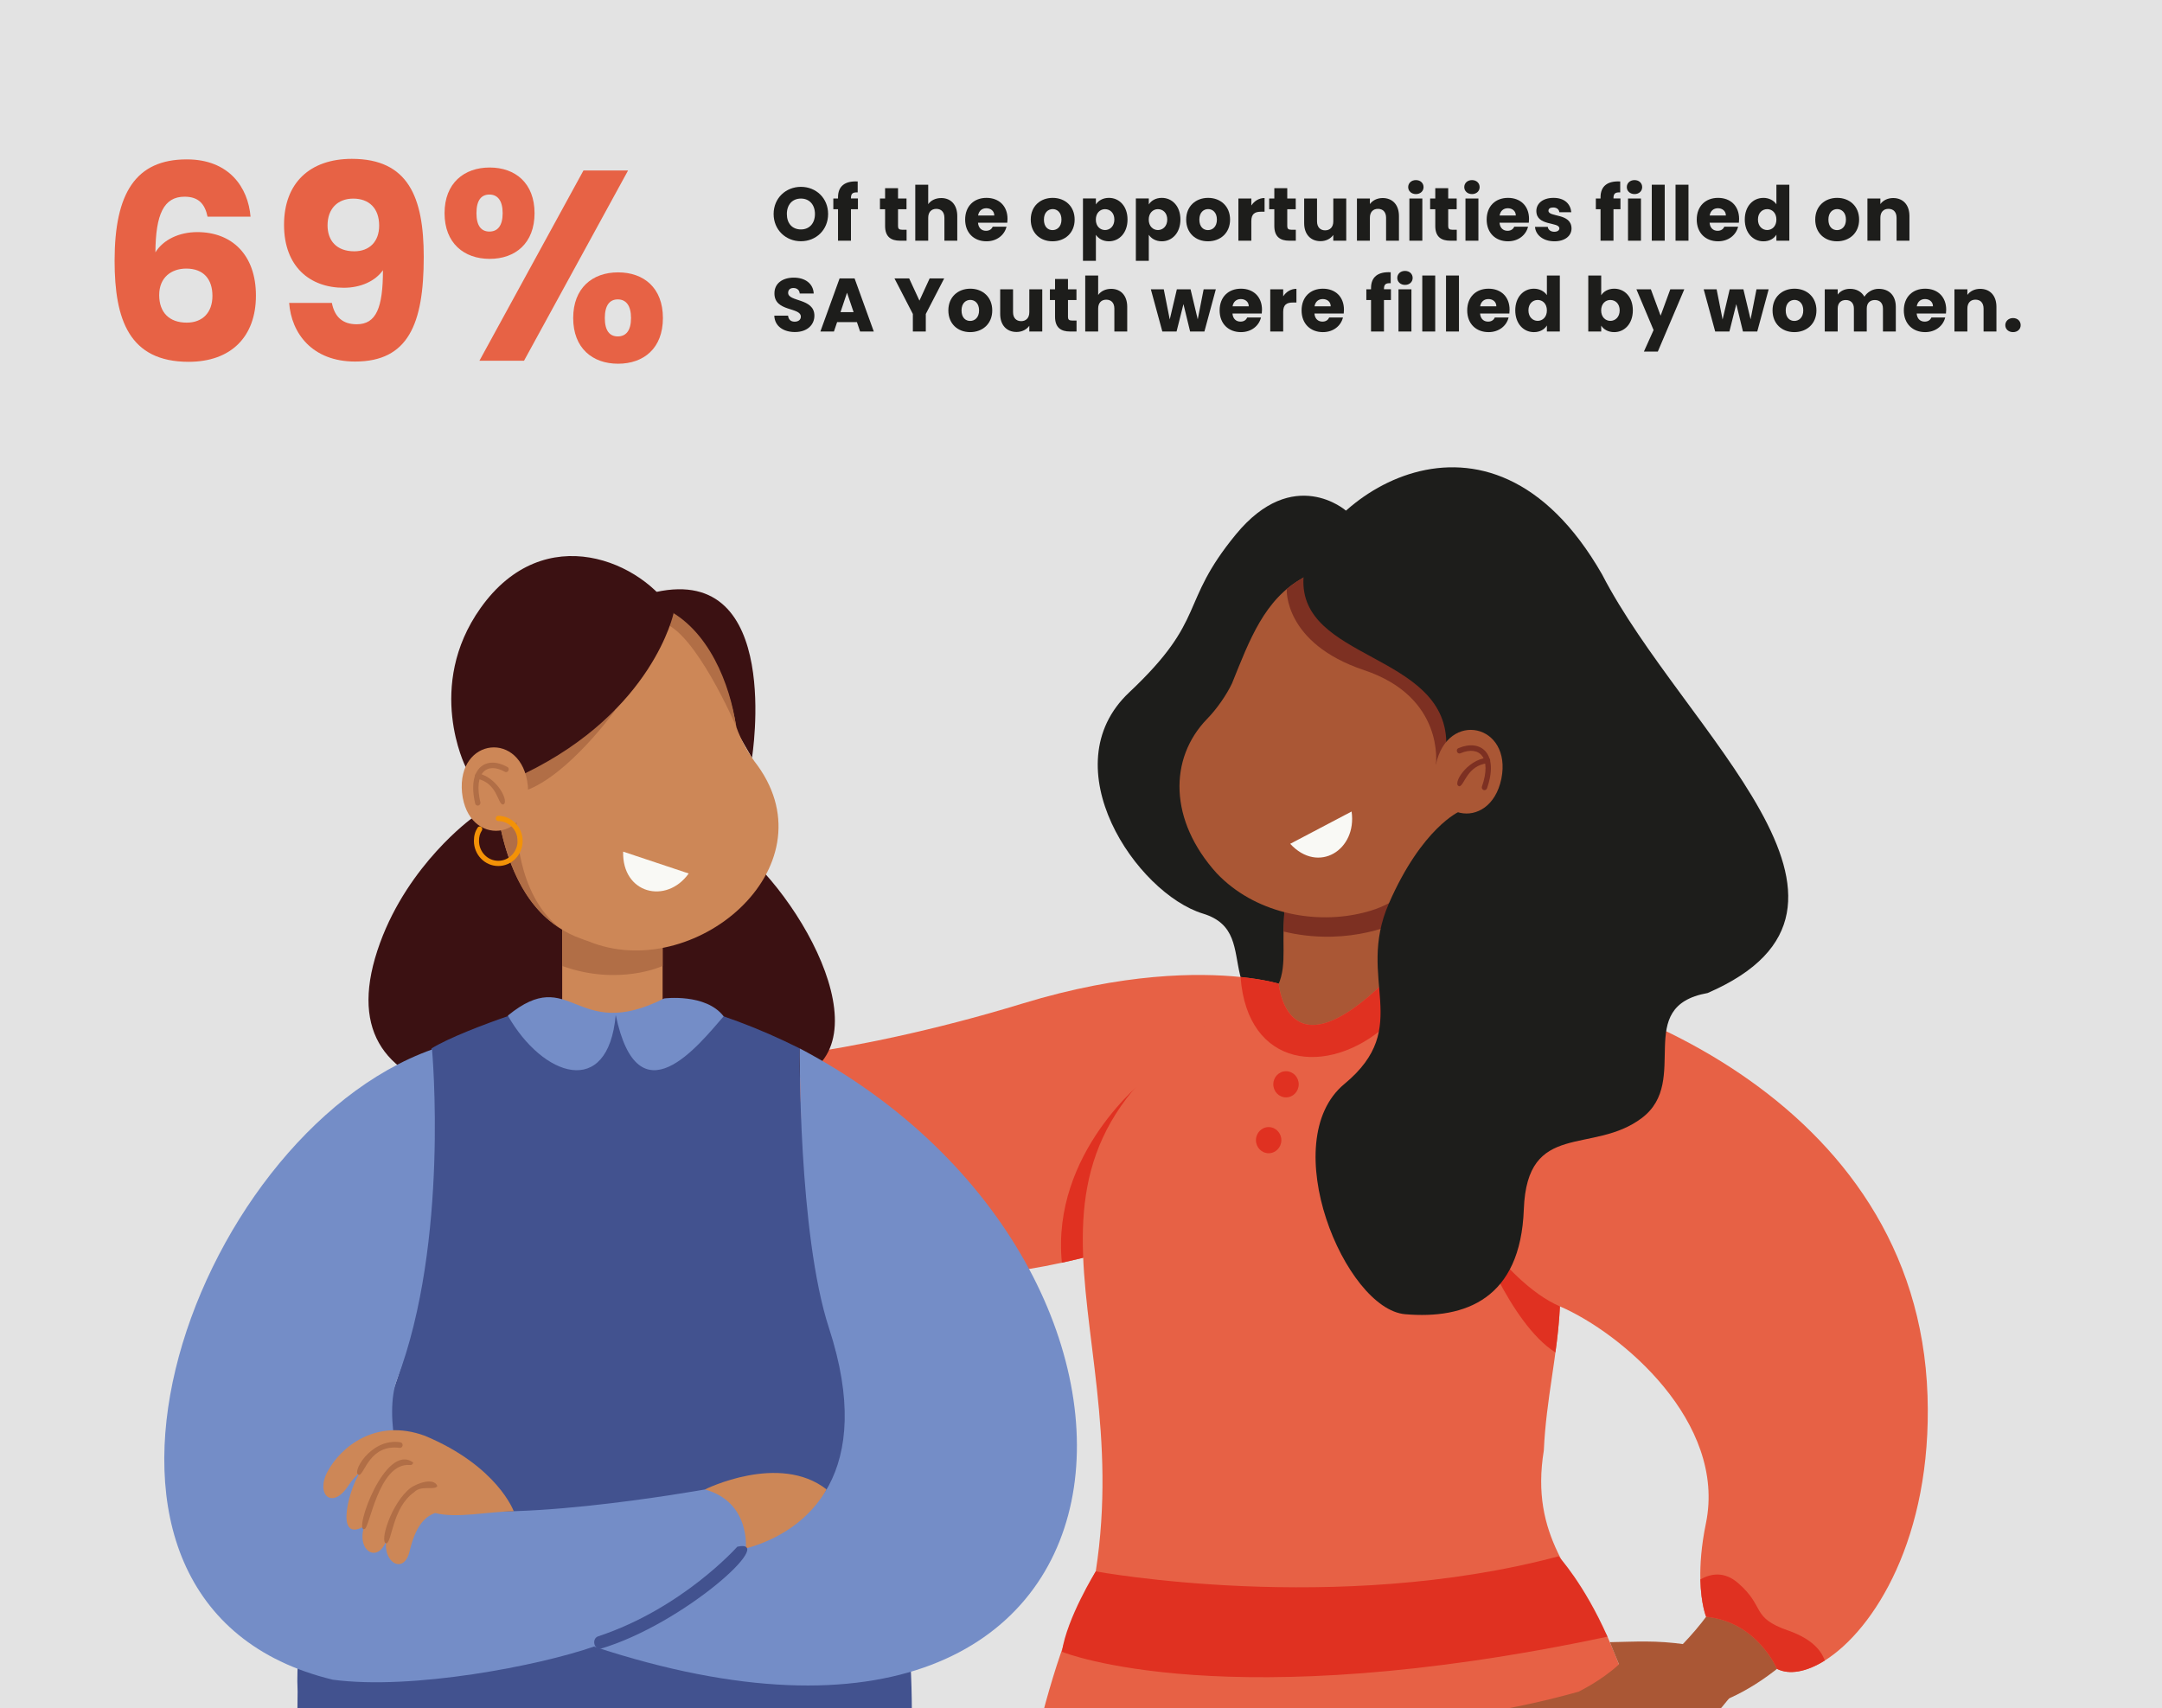
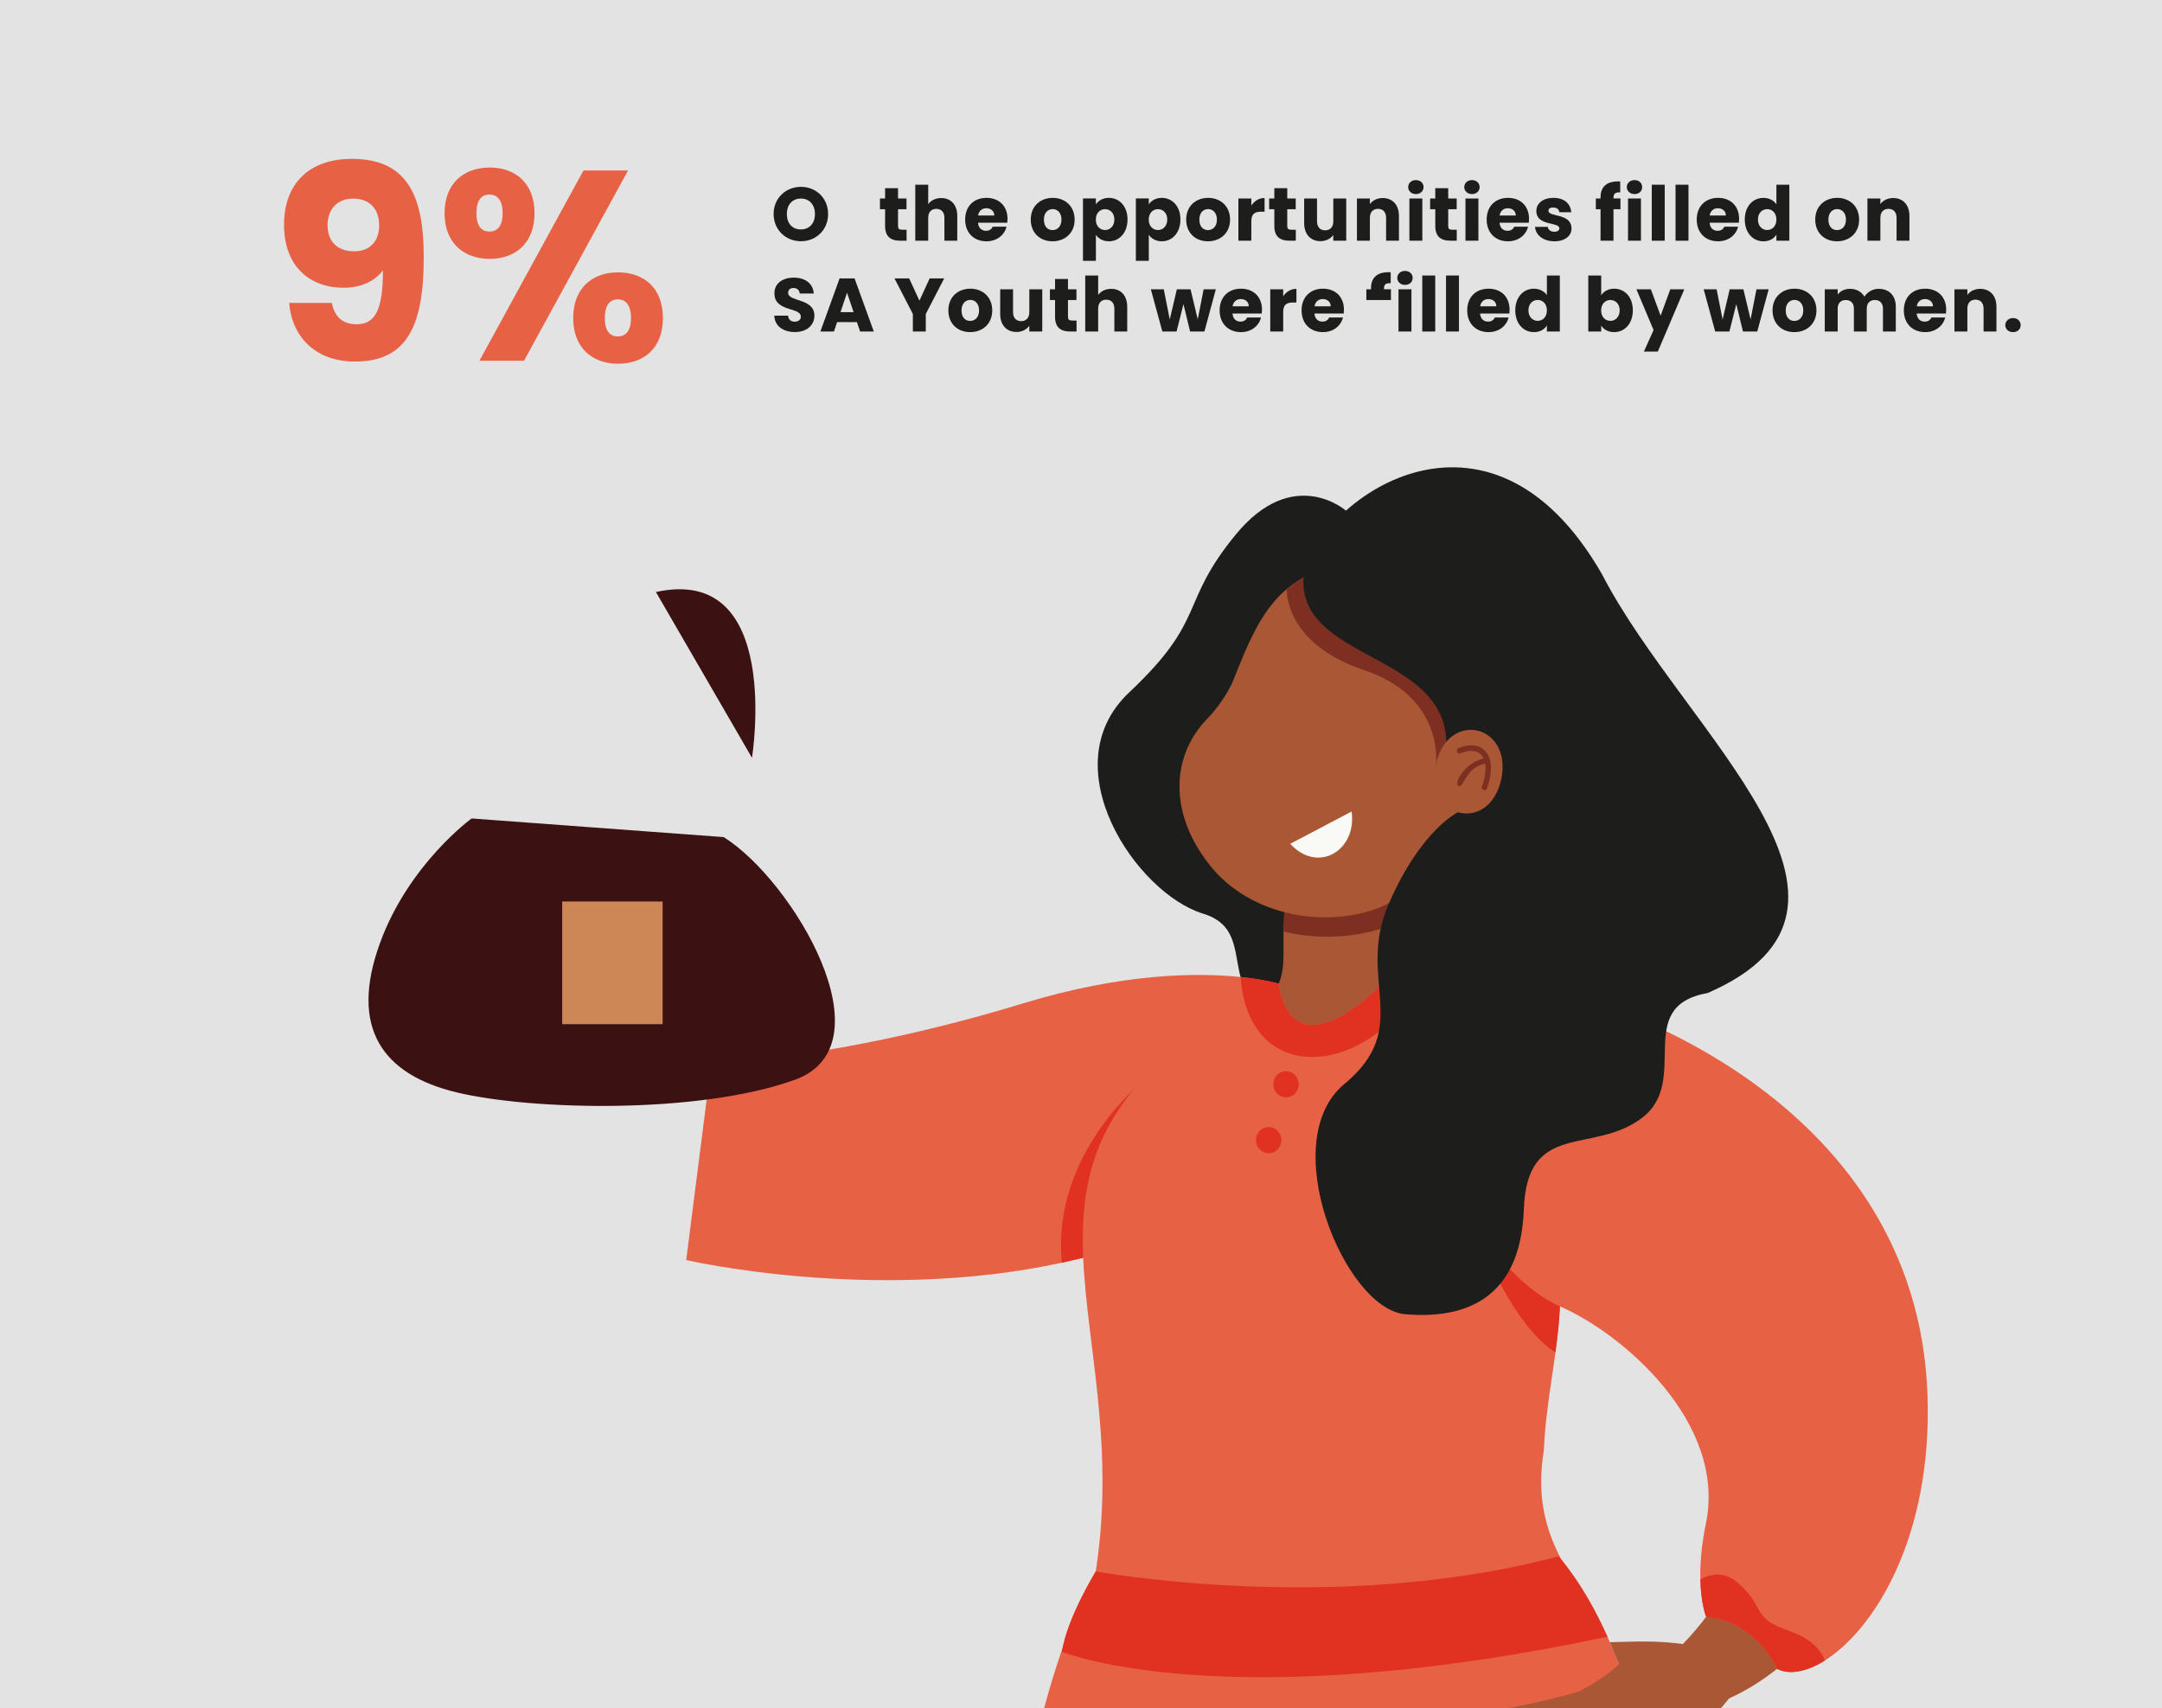
<svg xmlns="http://www.w3.org/2000/svg" id="Layer_2" viewBox="0 0 1380.24 1090.39">
  <defs>
    <style>.cls-1{fill:none;}.cls-2{clip-path:url(#clippath);}.cls-3{fill:#f9f9f5;}.cls-4{fill:#e3e3e3;}.cls-5{fill:#f39207;}.cls-6{fill:#e76145;}.cls-7{fill:#e76245;}.cls-8{fill:#b16e46;}.cls-9{fill:#aa5735;}.cls-10{fill:#cd8757;}.cls-11{fill:#e03121;}.cls-12{fill:#42528f;}.cls-13{fill:#1d1d1b;}.cls-14{fill:#3b1112;}.cls-15{fill:#748dc7;}.cls-16{fill:#7d3022;}.cls-17{clip-path:url(#clippath-1);}</style>
    <clipPath id="clippath">
      <rect class="cls-1" width="1380.24" height="1090.39" />
    </clipPath>
    <clipPath id="clippath-1">
-       <rect class="cls-1" width="1380.24" height="1090.39" />
-     </clipPath>
+       </clipPath>
  </defs>
  <g id="Layer_1-2">
    <g>
      <rect class="cls-4" width="1380.24" height="1090.39" />
      <g class="cls-2">
        <path class="cls-13" d="M859.3,326.01s-33.57-29.5-70.29,15.14c-36.71,44.64-17.85,53.57-68.14,100.9-50.28,47.33,4.71,128.27,47.14,141.21,42.43,12.93-5.81,64.86,78.81,77.74,84.61,12.88,293.9-215.13,12.48-334.98" />
        <path class="cls-6" d="M816.35,627.98l-14.41,25.3-65.72,115.35-14.51,25.47c-10.61,3.59-21.33,6.68-32.07,9.32-3.91,.96-7.82,1.86-11.73,2.71-120.47,26.03-239.83-1.71-239.83-1.71l15.98-125.41s81.75-2.61,198.81-38.38c64.51-19.7,112.38-19.67,139.13-16.91,15.92,1.65,24.35,4.27,24.35,4.27" />
        <path class="cls-9" d="M891.48,619.29c99.25,6.47,225.04,71.08,285.82,152.05,94.02,125.25,5.76,284.48-80.78,315.89-42.03,15.26-53.62-5.03-22.7-37.09,97.18-100.78,7.1-200.76-78.25-230.57-29.75-10.39-94.76-199.62-104.09-200.28" />
        <path class="cls-11" d="M736.22,768.63l-14.51,25.46c-14.48,4.9-29.14,8.86-43.8,12.03-6.92-70.29,53.06-116.98,53.06-116.98l5.25,79.48Z" />
        <path class="cls-9" d="M705.97,1118.49c374.18-20.14,259.39,86.19,254.99-215.09-7.9-96.67,53.84-244.75-69.48-284.1-3.79-28.31-.9-79.48,4.53-104.69,11.73-45.05-58.84-62.86-68.44-16.99-2.36,8.58-6.81,55.96-8.15,97.09-.39,16.06,2.47,32.34-10.56,43.3-120.66,130.19-99.19,311.78-102.9,480.49" />
        <path class="cls-6" d="M1054.71,1130.97c-8.33-32.69-16.34-58.62-28.48-86.11-21.26-39.04-49.57-64.19-40.64-118.9,1.49-33.04,8.77-60.52,10.28-91.95,.32-7.26,.29-14.59-.29-22.09l-3.07-5.68c-6.19-11.36-97.35-180.2-101.02-186.94-70.03,73.4-75.13,8.69-75.13,8.69-204.46,103.6-90.18,203.58-116.82,375.19h0c-32.64,59.12-55.29,168.7-57.21,248.8h435.62c-6.48-43.86-14.16-84.77-23.23-121.01" />
        <path class="cls-16" d="M819.43,594.68c7.99,1.93,18.59,3.62,31.05,3.29,16.72-.44,30.27-4.35,39.36-7.82,0-2.18,.04-4.42,.1-6.68-.47-21.73,1.82-40.65,3.39-52.8,3.61-22.78,7.67-31.31-4.58-47.94-8.13-11.06-26.88-15.91-39.31-10.5-24.23,10.56-27.01,62.76-29.54,110.08-.27,5.06-.41,9.31-.48,12.37" />
        <path class="cls-11" d="M995.86,834.01c-.43,9.85-1.54,19.56-2.87,29.37-29.46-18.56-51.63-79.97-51.63-79.97l51.14,22.83,3.07,5.68c.57,7.5,.61,14.83,.29,22.09" />
        <path class="cls-9" d="M776.8,557.53c23.99,25.23,61.04,32.33,90.7,25.8,1.68-.37,3.39-.74,5-1.2,64.04-17.1,82.56-119.71,56.21-173.11-15.91-36.4-60.67-58.54-96.55-40.29-24.98,13.66-34.44,39.88-45.6,67.46-3.35,7.18-9.79,16.55-16.1,22.93-24.23,25.14-24.27,64.59,6.34,98.42" />
        <path class="cls-16" d="M870.94,427.86c51.6,17.26,45.75,60.24,45.75,60.24l20.48-22.42-43.43-80.97-43.21-21.85c-10.82,1.39-20.68,6-29.07,13.23,0,0-2.12,34.5,49.48,51.77" />
        <path class="cls-6" d="M1164.95,1060.1c-11.78,7.38-22.74,9.27-30.51,5.3,0,0-12.57-30.13-45.23-33.25,0,0-3.33-7.97-3.69-23.87-.22-9.27,.55-21.17,3.55-35.75,13.34-64.58-53.79-121.56-93.19-138.52,0,0-.01,0-.02,0-37.02-15.97-71.79-76.73-71.79-76.73-20.27-37.75-27.93-81.92-30.83-109.93-1.76-17.02-1.76-28.06-1.76-28.06,8.14-.91,17.74-1.09,28.45-.48,101.83,5.67,304.3,81.67,310.62,272.21,3.01,90.73-34.25,149.42-65.61,169.08" />
        <path class="cls-11" d="M919.93,618.81c-8.23,10.78-25.3,27.79-35.27,36.17-36.77,32.45-88.35,27.11-92.67-31.26h0c15.92,1.65,24.35,4.26,24.35,4.26,0,0,5.09,64.72,75.13-8.69,8.14-.91,17.74-1.09,28.45-.48" />
        <path class="cls-3" d="M823.68,538.69l39.19-20.62c3.57,24.5-21.22,40.15-39.19,20.62" />
        <path class="cls-11" d="M677.92,1054.49c1.93,.78,105.55,41.85,348.31-9.64-14.99-33.84-31.25-51.3-31.25-51.3-142.14,37.98-295.45,9.62-295.45,9.62,0,0-18.46,29.8-21.61,51.32" />
        <path class="cls-9" d="M1033.57,1062.55c-11.78,10.8-25.73,17.31-25.76,17.42-18.86,5.3-37.97,9.53-57.27,12.88-6.21,.92-5.26,10.99,1.09,10.57,19.07-.85,38.17-2.56,57.1-5.26,.03,.1,.07,.19,.1,.28-18.2,9.66-36.95,18.32-56.27,25.29-20.81,25.45,58.65-8.49,64.97-10.8,.03,.03,.07,.07,.1,.11-15.62,12.07-32.69,22.17-50.57,30.29-17.84,27.5,58.8-13.32,64.59-17.99,.07,.04,.13,.09,.19,.13-10.93,11.31-23.26,21.19-35.97,30.34-13.17,28.03,48.52-16.95,53.32-21.81,5.37-1.58,32.58-21.87,54.64-49.72,7.23-9.13-16.3-32.44-27.38-34.42-19.37-2.84-32.56-1.76-48.68-1.49l5.8,14.19Z" />
        <path class="cls-13" d="M832.18,368.73c7.88-48.4,117.46-129.65,190.58-2.08,51.87,100.66,194.84,212.04,67.39,267.3-48.19,8.63-10.48,55.88-41.91,79.73-31.43,23.84-73.33,1.19-75.42,58.37-2.1,57.18-37.29,70.24-75.74,66.95-38.45-3.29-83.09-110.33-38.78-147.02,44.31-36.68,7.08-66.41,28.32-115.09,21.25-48.68,45.2-58.89,45.2-58.89l-8.49-44.09c-.97-57.23-94.4-52.34-91.16-105.18" />
        <path class="cls-9" d="M958.48,497.2c-7.35,34.98-48.82,25.95-41.79-9.1,7.35-34.98,48.82-25.95,41.79,9.1" />
        <path class="cls-16" d="M947.71,504.43c.73,0,1.41-.49,1.64-1.25,7.74-22.28-4.01-31.58-18.24-25.57-2.07,.81-.81,4.14,1.25,3.28,12.2-5.17,20.18,2.66,13.72,21.26-.35,1.11,.51,2.29,1.64,2.28" />
        <path class="cls-16" d="M931.73,501.97c3.11-.42,4.82-13.33,18.03-14.72,.95-.06,1.66-.9,1.6-1.87-.07-.97-.87-1.73-1.82-1.64-13.15,1.11-22.98,17.46-17.8,18.23" />
        <path class="cls-11" d="M1164.95,1060.1c-11.78,7.38-22.74,9.26-30.51,5.31,0,0-12.57-30.13-45.23-33.25,0,0-3.33-7.97-3.68-23.87,6.54-3.65,15.13-5.42,24.1,2.36,17.64,15.3,7.82,21.87,31.98,30.3,13.14,4.58,20.67,11.31,23.34,19.15" />
        <path class="cls-11" d="M829.11,692.22c0,4.61-3.63,8.35-8.11,8.35s-8.11-3.74-8.11-8.35,3.63-8.35,8.11-8.35,8.11,3.74,8.11,8.35" />
        <path class="cls-11" d="M818.03,727.88c0,4.61-3.63,8.35-8.11,8.35s-8.11-3.74-8.11-8.35,3.63-8.35,8.11-8.35,8.11,3.74,8.11,8.35" />
        <path class="cls-14" d="M480.07,483.79s20.04-123.75-61.33-105.84l61.33,105.84Z" />
        <path class="cls-14" d="M301.07,522.51s-40.09,29.06-58.46,79.47c-19.8,54.29,1.59,84.1,49.11,95.45,47.52,11.36,153.91,14.03,215.53-8.02,61.63-22.05-1.08-127.39-45.25-155l-160.93-11.9Z" />
      </g>
      <rect class="cls-10" x="358.91" y="575.51" width="64.11" height="78.33" />
      <g class="cls-17">
        <path class="cls-8" d="M358.91,581.49v35.18c36.14,13.04,64.11,0,64.11,0v-35.18h-64.11Z" />
-         <path class="cls-12" d="M190,1079.88c-3.35-70.6,41.3-132.72,63.42-199.15,22.54-66.93,21.42-138.52,22.06-211.42,21.86-13.37,85.64-33.11,82.19-30.57,12.77,8.67,53.25,14.56,70.84,0,30.38,7.97,55.88,17.47,82.07,30.59-.94,55.32,9.67,169.15,36.2,231.65,31.26,77.97,38.63,153.6,34.2,237.95-124.09,29.02-263.19,28.57-389.76,0-.59-9.97-1.7-30.08-1.22-59.05" />
-         <path class="cls-10" d="M450.01,950.87s47.46-23.7,77.71,0c0,0-18.64,39.78-51.48,40.21l-26.23-40.21Z" />
        <path class="cls-15" d="M212.54,1072.33c50.69,6.76,131.7-8.96,166.63-21.16,71-24.06,96.98-62.61,96.98-62.61,0,0,3.01-29.74-26.14-37.68,0,0-141.07,25.41-179.49,7.94-15.55-7.07-25.56-55.86-17.09-78.08,33.63-88.21,22.38-210.75,22.38-210.75-154.81,55.26-260.65,354.78-63.27,402.35" />
        <path class="cls-15" d="M379.15,1051.15c373.06,122.98,396.05-242.7,131.44-381.82,0,0-1.08,118.08,18.63,178.46,30.02,91.95-12.84,129.79-53.07,140.76l-97,62.6" />
        <path class="cls-12" d="M383.26,1052.61c53.29-15.81,113.78-70.72,87.46-65.21-.35,.39-35.06,39.36-88.68,57.18-4.26,1.27-3.17,8.18,1.22,8.03" />
        <path class="cls-15" d="M423.97,637.41s26.62-3.45,38.02,11.42c-15.86,18.16-54.52,67.8-68.9-.86-4.9,53.88-46.62,39.52-68.88,.39,40.7-33.31,42.76,17.82,99.76-10.95" />
        <path class="cls-10" d="M209.17,939.35c8.26-15.42,30.64-34.25,62.05-22.75,46.37,19.35,56.75,48.16,56.75,48.16-16.26,.24-36.52,4.74-50.19,1.15-6.98,2.48-12.53,8.85-16.18,23.93-3.46,15.88-17.28,7.78-14.97-6.35-5.45,14.93-19.22,6.58-14.1-9.12-19.67,11.35-9.18-25.61-2.49-34.57-2.8,2.29-5.37,5.13-7.62,8.59-10.27,15.82-21.22,5.81-13.27-9.04" />
        <path class="cls-8" d="M246.64,985.28c3.66-.5,3.75-22.85,17.69-32.62,4.64-4.85,13.18-.88,14.9-4.01-2.48-5.65-12.81-1.67-16.87,1.04-12.68,9.57-20.41,35.37-15.72,35.6" />
        <path class="cls-8" d="M232.55,976.17c3.36,.69,8.78-42.82,29.32-40.9,.95,.11,1.83-.59,1.94-1.58-17.96-13.31-38.12,44.6-31.27,42.48" />
        <path class="cls-8" d="M229.34,941.59c3.47-.74,6.83-19.66,25.71-17.28,.96,.15,1.85-.52,1.99-1.51,.14-.99-.51-1.9-1.47-2.05-19.12-3.02-31.93,20.48-26.24,20.84" />
        <path class="cls-10" d="M315.2,492.69c1.62,41.2,14.19,91.78,55.64,106.5,1.54,.63,3.18,1.18,4.81,1.72,66.81,27.43,155.32-46.46,108.02-112.16-5.55-6.99-10.93-16.94-13.49-24.38h0c-23.99-132.42-157.69-89.88-154.98,28.32" />
        <path class="cls-8" d="M423.87,388.15l-.97,9.39c20.83,5.22,47,66.07,47,66.07-3.66-26.15-17.38-62.32-46.03-75.46" />
        <path class="cls-8" d="M318.1,520.29c4.4,27.76,15.72,57.82,39.4,72.18-28.42-21.64-27.72-67.41-27.72-67.41l-11.68-4.78Z" />
        <path class="cls-8" d="M315.2,492.69l20.2,12.07c27.55-9.71,57.39-51.37,57.39-51.37l-59.6-31.27c-11.87,19.16-18.57,43.9-17.99,70.57" />
        <path class="cls-14" d="M430.02,391.46s-12.95,62.3-94.68,102.18l-38.11-4.1s-25.94-51.41,9.58-101.39c40.87-57.51,104.07-29.43,123.22,3.31" />
        <path class="cls-10" d="M294.96,505.99c3.68,35.36,45.36,30.9,42.01-4.46-3.68-35.36-45.36-30.9-42.01,4.46" />
        <path class="cls-8" d="M305,514.31c1.05,.01,1.88-1.01,1.67-2.08-4.45-19.02,4.13-25.96,15.64-19.52,1.93,1.08,3.54-2.08,1.57-3.1-13.48-7.49-25.86,.49-20.54,23.27,.16,.84,.87,1.42,1.66,1.42" />
        <path class="cls-8" d="M320.96,513.61c4.75-.55-2.99-17.35-15.82-19.94-.91-.17-1.8,.47-1.96,1.42-.16,.95,.46,1.86,1.38,2.02,13.07,2.86,12.99,15.88,16.4,16.5" />
        <path class="cls-5" d="M318.1,552.86c-8.57,0-15.55-7.18-15.55-16.01,0-3.36,.73-5.98,2.38-8.51,.5-.77,1.5-.97,2.25-.46,.75,.51,.95,1.55,.45,2.32-1.28,1.97-1.83,3.96-1.83,6.66,0,6.99,5.52,12.67,12.31,12.67s12.31-5.69,12.31-12.67-5.52-12.68-12.31-12.68c-.89,0-1.62-.75-1.62-1.67s.73-1.67,1.62-1.67c8.57,0,15.55,7.18,15.55,16.01s-6.97,16.01-15.55,16.01" />
        <path class="cls-3" d="M397.82,543.68l41.86,13.96c-14.29,19.93-42.57,12.93-41.86-13.96" />
      </g>
      <g>
-         <path class="cls-7" d="M132.51,138.34c-1.73-8.28-5.87-12.77-14.67-12.77-13.29,0-18.46,11.21-18.63,35.54,5-8.11,15.18-12.94,26.74-12.94,21.91,0,37.44,14.32,37.44,40.54s-15.87,42.27-42.96,42.27c-37.96,0-47.27-26.92-47.27-64.53,0-43.13,13.46-64.7,46.07-64.7,27.09,0,39.17,17.94,40.72,36.58h-27.43Zm-30.88,50.03c0,11.04,6.38,17.6,17.6,17.6,10.01,0,16.39-6.38,16.39-17.08s-5.69-17.43-16.74-17.43c-9.32,0-17.25,5.52-17.25,16.91Z" />
        <path class="cls-7" d="M211.87,193.38c1.73,8.8,6.73,13.63,15.87,13.63,12.42,0,16.74-10.52,16.74-34.51-5,7.07-14.32,11.21-25.02,11.21-21.57,0-38.13-13.46-38.13-40.2s16.56-42.1,43.3-42.1c35.89,0,45.89,24.33,45.89,62.63,0,42.96-10.01,66.77-43.82,66.77-27.43,0-40.72-18.12-42.1-37.44h27.26Zm30.19-49.34c0-11.21-6.56-17.25-16.56-17.25s-16.39,6.56-16.39,17.08c0,9.49,5.52,16.56,17.08,16.56,9.66,0,15.87-6.21,15.87-16.39Z" />
        <path class="cls-7" d="M312.62,106.94c16.39,0,28.64,10.01,28.64,29.16s-12.25,29.16-28.64,29.16-28.81-10.01-28.81-29.16,12.42-29.16,28.81-29.16Zm-8.45,29.16c0,8.11,3.11,11.73,8.28,11.73s8.45-3.62,8.45-11.73-3.28-11.9-8.45-11.9-8.28,3.62-8.28,11.9Zm68.32-27.26h28.47l-66.42,121.46h-28.47l66.42-121.46Zm22.08,65.04c16.39,0,28.64,9.83,28.64,29.16s-12.25,29.16-28.64,29.16-28.64-10.01-28.64-29.16,12.25-29.16,28.64-29.16Zm-8.45,29.16c0,8.11,3.11,11.73,8.28,11.73s8.45-3.62,8.45-11.73-3.28-11.91-8.45-11.91-8.28,3.8-8.28,11.91Z" />
      </g>
      <g>
        <path class="cls-13" d="M511.33,154.01c-9.61,0-17.44-7.2-17.44-17.39s7.83-17.34,17.44-17.34,17.34,7.15,17.34,17.34-7.73,17.39-17.34,17.39Zm0-7.54c5.41,0,8.94-3.91,8.94-9.85s-3.53-9.86-8.94-9.86-8.99,3.82-8.99,9.86,3.48,9.85,8.99,9.85Z" />
-         <path class="cls-13" d="M535,133.57h-3v-6.86h3v-.77c0-7.05,4.35-10.53,12.56-10.1v7c-3.19-.19-4.3,.77-4.3,3.62v.24h4.45v6.86h-4.45v20.1h-8.26v-20.1Z" />
        <path class="cls-13" d="M565.05,133.57h-3.28v-6.86h3.28v-6.57h8.26v6.57h5.41v6.86h-5.41v10.82c0,1.59,.68,2.27,2.51,2.27h2.95v7h-4.2c-5.6,0-9.52-2.37-9.52-9.37v-10.72Z" />
        <path class="cls-13" d="M584.32,117.92h8.26v12.42c1.64-2.32,4.59-3.91,8.31-3.91,6.13,0,10.24,4.25,10.24,11.5v15.75h-8.21v-14.64c0-3.67-2.03-5.7-5.17-5.7s-5.17,2.03-5.17,5.7v14.64h-8.26v-35.75Z" />
        <path class="cls-13" d="M629.78,154.05c-7.92,0-13.62-5.31-13.62-13.87s5.6-13.86,13.62-13.86,13.43,5.22,13.43,13.43c0,.77-.05,1.59-.15,2.42h-18.7c.29,3.53,2.46,5.17,5.12,5.17,2.32,0,3.62-1.16,4.3-2.61h8.79c-1.3,5.27-6.09,9.32-12.8,9.32Zm-5.36-16.47h10.34c0-2.95-2.32-4.64-5.07-4.64s-4.78,1.64-5.27,4.64Z" />
        <path class="cls-13" d="M671.95,154.05c-7.92,0-13.91-5.31-13.91-13.87s6.14-13.86,14.01-13.86,14.01,5.31,14.01,13.86-6.18,13.87-14.11,13.87Zm0-7.15c2.95,0,5.7-2.17,5.7-6.71s-2.71-6.71-5.6-6.71-5.6,2.13-5.6,6.71,2.51,6.71,5.51,6.71Z" />
        <path class="cls-13" d="M707.94,126.32c6.62,0,11.88,5.31,11.88,13.82s-5.27,13.91-11.88,13.91c-3.96,0-6.81-1.88-8.31-4.16v16.62h-8.26v-39.81h8.26v3.82c1.5-2.37,4.35-4.2,8.31-4.2Zm-2.46,7.2c-3.09,0-5.89,2.37-5.89,6.67s2.8,6.67,5.89,6.67,5.94-2.42,5.94-6.71-2.8-6.62-5.94-6.62Z" />
        <path class="cls-13" d="M741.71,126.32c6.62,0,11.88,5.31,11.88,13.82s-5.27,13.91-11.88,13.91c-3.96,0-6.81-1.88-8.31-4.16v16.62h-8.26v-39.81h8.26v3.82c1.5-2.37,4.35-4.2,8.31-4.2Zm-2.46,7.2c-3.09,0-5.89,2.37-5.89,6.67s2.8,6.67,5.89,6.67,5.94-2.42,5.94-6.71-2.8-6.62-5.94-6.62Z" />
        <path class="cls-13" d="M771.18,154.05c-7.92,0-13.91-5.31-13.91-13.87s6.14-13.86,14.01-13.86,14.01,5.31,14.01,13.86-6.18,13.87-14.11,13.87Zm0-7.15c2.95,0,5.7-2.17,5.7-6.71s-2.71-6.71-5.6-6.71-5.6,2.13-5.6,6.71,2.51,6.71,5.51,6.71Z" />
        <path class="cls-13" d="M798.86,153.67h-8.26v-26.96h8.26v4.49c1.88-2.85,4.83-4.78,8.45-4.78v8.74h-2.27c-3.91,0-6.18,1.35-6.18,5.99v12.51Z" />
        <path class="cls-13" d="M813.54,133.57h-3.29v-6.86h3.29v-6.57h8.26v6.57h5.41v6.86h-5.41v10.82c0,1.59,.68,2.27,2.51,2.27h2.95v7h-4.2c-5.6,0-9.52-2.37-9.52-9.37v-10.72Z" />
        <path class="cls-13" d="M859.44,153.67h-8.26v-3.67c-1.64,2.32-4.54,3.96-8.16,3.96-6.23,0-10.43-4.3-10.43-11.5v-15.75h8.21v14.64c0,3.67,2.08,5.7,5.17,5.7s5.22-2.03,5.22-5.7v-14.64h8.26v26.96Z" />
        <path class="cls-13" d="M884.89,139.03c0-3.67-2.03-5.7-5.17-5.7s-5.17,2.03-5.17,5.7v14.64h-8.26v-26.96h8.26v3.58c1.64-2.27,4.54-3.86,8.16-3.86,6.23,0,10.39,4.25,10.39,11.5v15.75h-8.21v-14.64Z" />
        <path class="cls-13" d="M899,119.46c0-2.51,1.98-4.49,4.93-4.49s4.88,1.98,4.88,4.49-1.98,4.44-4.88,4.44-4.93-1.98-4.93-4.44Zm.77,7.25h8.26v26.96h-8.26v-26.96Z" />
        <path class="cls-13" d="M916.29,133.57h-3.28v-6.86h3.28v-6.57h8.26v6.57h5.41v6.86h-5.41v10.82c0,1.59,.68,2.27,2.51,2.27h2.95v7h-4.2c-5.6,0-9.52-2.37-9.52-9.37v-10.72Z" />
        <path class="cls-13" d="M934.8,119.46c0-2.51,1.98-4.49,4.93-4.49s4.88,1.98,4.88,4.49-1.98,4.44-4.88,4.44-4.93-1.98-4.93-4.44Zm.77,7.25h8.26v26.96h-8.26v-26.96Z" />
        <path class="cls-13" d="M962.72,154.05c-7.92,0-13.62-5.31-13.62-13.87s5.6-13.86,13.62-13.86,13.43,5.22,13.43,13.43c0,.77-.05,1.59-.14,2.42h-18.7c.29,3.53,2.46,5.17,5.12,5.17,2.32,0,3.62-1.16,4.3-2.61h8.79c-1.3,5.27-6.09,9.32-12.8,9.32Zm-5.36-16.47h10.34c0-2.95-2.32-4.64-5.07-4.64s-4.78,1.64-5.27,4.64Z" />
        <path class="cls-13" d="M992.38,154.05c-7.2,0-12.03-4.01-12.42-9.23h8.16c.19,1.88,1.88,3.14,4.15,3.14,2.12,0,3.24-.97,3.24-2.17,0-4.35-14.69-1.21-14.69-11.11,0-4.59,3.91-8.36,10.97-8.36s10.82,3.86,11.35,9.18h-7.63c-.24-1.84-1.64-3.04-3.96-3.04-1.93,0-3,.77-3,2.08,0,4.3,14.59,1.26,14.73,11.3,0,4.69-4.16,8.21-10.92,8.21Z" />
      </g>
      <g>
        <path class="cls-13" d="M1021.8,133.57h-3v-6.86h3v-.77c0-7.05,4.35-10.53,12.56-10.1v7c-3.19-.19-4.3,.77-4.3,3.62v.24h4.45v6.86h-4.45v20.1h-8.26v-20.1Z" />
        <path class="cls-13" d="M1038.57,119.46c0-2.51,1.98-4.49,4.93-4.49s4.88,1.98,4.88,4.49-1.98,4.44-4.88,4.44-4.93-1.98-4.93-4.44Zm.77,7.25h8.26v26.96h-8.26v-26.96Z" />
        <path class="cls-13" d="M1054.51,117.92h8.26v35.75h-8.26v-35.75Z" />
        <path class="cls-13" d="M1069.68,117.92h8.26v35.75h-8.26v-35.75Z" />
        <path class="cls-13" d="M1096.83,154.05c-7.92,0-13.62-5.31-13.62-13.87s5.6-13.86,13.62-13.86,13.43,5.22,13.43,13.43c0,.77-.05,1.59-.14,2.42h-18.7c.29,3.53,2.46,5.17,5.12,5.17,2.32,0,3.62-1.16,4.3-2.61h8.79c-1.3,5.27-6.09,9.32-12.8,9.32Zm-5.36-16.47h10.34c0-2.95-2.32-4.64-5.07-4.64s-4.78,1.64-5.27,4.64Z" />
        <path class="cls-13" d="M1125.76,126.32c3.58,0,6.67,1.64,8.31,4.11v-12.51h8.26v35.75h-8.26v-3.86c-1.5,2.46-4.35,4.25-8.31,4.25-6.62,0-11.88-5.41-11.88-13.91s5.27-13.82,11.88-13.82Zm2.42,7.2c-3.09,0-5.89,2.32-5.89,6.62s2.8,6.71,5.89,6.71,5.89-2.37,5.89-6.67-2.75-6.67-5.89-6.67Z" />
        <path class="cls-13" d="M1172.77,154.05c-7.92,0-13.91-5.31-13.91-13.87s6.14-13.86,14.01-13.86,14.01,5.31,14.01,13.86-6.18,13.87-14.11,13.87Zm0-7.15c2.95,0,5.7-2.17,5.7-6.71s-2.71-6.71-5.6-6.71-5.6,2.13-5.6,6.71,2.51,6.71,5.51,6.71Z" />
        <path class="cls-13" d="M1210.78,139.03c0-3.67-2.03-5.7-5.17-5.7s-5.17,2.03-5.17,5.7v14.64h-8.26v-26.96h8.26v3.58c1.64-2.27,4.54-3.86,8.17-3.86,6.23,0,10.39,4.25,10.39,11.5v15.75h-8.21v-14.64Z" />
      </g>
      <g>
        <path class="cls-13" d="M507.56,211.98c-7.29,0-13-3.62-13.24-10.48h8.79c.24,2.61,1.88,3.86,4.2,3.86s3.96-1.21,3.96-3.19c0-6.28-16.96-2.9-16.86-14.93,0-6.42,5.27-10,12.37-10s12.37,3.67,12.71,10.15h-8.94c-.14-2.17-1.69-3.48-3.91-3.53-1.98-.05-3.48,.97-3.48,3.09,0,5.89,16.76,3.24,16.76,14.59,0,5.7-4.45,10.43-12.37,10.43Z" />
        <path class="cls-13" d="M547.08,205.65h-12.66l-2.03,5.99h-8.65l12.27-33.91h9.56l12.27,33.91h-8.74l-2.03-5.99Zm-6.33-18.79l-4.16,12.42h8.36l-4.2-12.42Z" />
        <path class="cls-13" d="M571.04,177.73h9.37l6.57,14.2,6.52-14.2h9.28l-11.74,22.71v11.21h-8.26v-11.21l-11.74-22.71Z" />
        <path class="cls-13" d="M619.35,212.03c-7.92,0-13.91-5.31-13.91-13.87s6.13-13.86,14.01-13.86,14.01,5.31,14.01,13.86-6.18,13.87-14.11,13.87Zm0-7.15c2.95,0,5.7-2.17,5.7-6.71s-2.71-6.71-5.6-6.71-5.6,2.13-5.6,6.71,2.51,6.71,5.51,6.71Z" />
        <path class="cls-13" d="M665.38,211.64h-8.26v-3.67c-1.64,2.32-4.54,3.96-8.16,3.96-6.23,0-10.43-4.3-10.43-11.5v-15.75h8.21v14.64c0,3.67,2.08,5.7,5.17,5.7s5.22-2.03,5.22-5.7v-14.64h8.26v26.96Z" />
        <path class="cls-13" d="M673.55,191.54h-3.28v-6.86h3.28v-6.57h8.26v6.57h5.41v6.86h-5.41v10.82c0,1.59,.68,2.27,2.51,2.27h2.95v7h-4.2c-5.6,0-9.52-2.37-9.52-9.37v-10.72Z" />
        <path class="cls-13" d="M692.82,175.89h8.26v12.42c1.64-2.32,4.59-3.91,8.31-3.91,6.14,0,10.24,4.25,10.24,11.5v15.75h-8.21v-14.64c0-3.67-2.03-5.7-5.17-5.7s-5.17,2.03-5.17,5.7v14.64h-8.26v-35.75Z" />
        <path class="cls-13" d="M734.7,184.68h8.26l3.82,19.28,4.54-19.28h8.74l4.59,19.18,3.77-19.18h7.78l-7.29,26.96h-9.13l-4.25-17.49-4.4,17.49h-9.08l-7.34-26.96Z" />
        <path class="cls-13" d="M792.24,212.03c-7.92,0-13.62-5.31-13.62-13.87s5.6-13.86,13.62-13.86,13.43,5.22,13.43,13.43c0,.77-.05,1.59-.15,2.42h-18.7c.29,3.53,2.46,5.17,5.12,5.17,2.32,0,3.62-1.16,4.3-2.61h8.79c-1.3,5.27-6.09,9.32-12.8,9.32Zm-5.36-16.47h10.34c0-2.95-2.32-4.64-5.07-4.64s-4.78,1.64-5.27,4.64Z" />
        <path class="cls-13" d="M819.2,211.64h-8.26v-26.96h8.26v4.49c1.88-2.85,4.83-4.78,8.45-4.78v8.74h-2.27c-3.91,0-6.18,1.35-6.18,5.99v12.51Z" />
        <path class="cls-13" d="M844.56,212.03c-7.92,0-13.62-5.31-13.62-13.87s5.6-13.86,13.62-13.86,13.43,5.22,13.43,13.43c0,.77-.05,1.59-.14,2.42h-18.7c.29,3.53,2.46,5.17,5.12,5.17,2.32,0,3.62-1.16,4.3-2.61h8.79c-1.3,5.27-6.09,9.32-12.8,9.32Zm-5.36-16.47h10.34c0-2.95-2.32-4.64-5.07-4.64s-4.78,1.64-5.27,4.64Z" />
-         <path class="cls-13" d="M875.28,191.54h-3v-6.86h3v-.77c0-7.05,4.35-10.53,12.56-10.1v7c-3.19-.19-4.3,.77-4.3,3.62v.24h4.45v6.86h-4.45v20.1h-8.26v-20.1Z" />
+         <path class="cls-13" d="M875.28,191.54h-3v-6.86h3v-.77c0-7.05,4.35-10.53,12.56-10.1v7c-3.19-.19-4.3,.77-4.3,3.62v.24h4.45v6.86h-4.45h-8.26v-20.1Z" />
        <path class="cls-13" d="M892.04,177.44c0-2.51,1.98-4.49,4.93-4.49s4.88,1.98,4.88,4.49-1.98,4.44-4.88,4.44-4.93-1.98-4.93-4.44Zm.77,7.25h8.26v26.96h-8.26v-26.96Z" />
        <path class="cls-13" d="M907.99,175.89h8.26v35.75h-8.26v-35.75Z" />
        <path class="cls-13" d="M923.15,175.89h8.26v35.75h-8.26v-35.75Z" />
        <path class="cls-13" d="M950.3,212.03c-7.92,0-13.62-5.31-13.62-13.87s5.6-13.86,13.62-13.86,13.43,5.22,13.43,13.43c0,.77-.05,1.59-.14,2.42h-18.7c.29,3.53,2.46,5.17,5.12,5.17,2.32,0,3.62-1.16,4.3-2.61h8.79c-1.3,5.27-6.09,9.32-12.8,9.32Zm-5.36-16.47h10.34c0-2.95-2.32-4.64-5.07-4.64s-4.78,1.64-5.27,4.64Z" />
        <path class="cls-13" d="M979.24,184.3c3.58,0,6.67,1.64,8.31,4.11v-12.51h8.26v35.75h-8.26v-3.87c-1.5,2.46-4.35,4.25-8.31,4.25-6.62,0-11.88-5.41-11.88-13.91s5.27-13.82,11.88-13.82Zm2.42,7.2c-3.09,0-5.89,2.32-5.89,6.62s2.8,6.71,5.89,6.71,5.89-2.37,5.89-6.67-2.75-6.67-5.89-6.67Z" />
        <path class="cls-13" d="M1030.54,184.3c6.67,0,11.88,5.31,11.88,13.82s-5.27,13.91-11.88,13.91c-3.96,0-6.81-1.79-8.31-4.16v3.77h-8.26v-35.75h8.26v12.61c1.5-2.42,4.45-4.2,8.31-4.2Zm-2.46,7.2c-3.09,0-5.89,2.37-5.89,6.67s2.8,6.67,5.89,6.67,5.94-2.42,5.94-6.71-2.8-6.62-5.94-6.62Z" />
        <path class="cls-13" d="M1066.34,184.68h8.94l-16.91,39.76h-8.89l6.18-13.72-10.97-26.04h9.23l6.23,16.86,6.18-16.86Z" />
        <path class="cls-13" d="M1087.64,184.68h8.26l3.82,19.28,4.54-19.28h8.74l4.59,19.18,3.77-19.18h7.78l-7.29,26.96h-9.13l-4.25-17.49-4.4,17.49h-9.08l-7.34-26.96Z" />
        <path class="cls-13" d="M1145.52,212.03c-7.92,0-13.91-5.31-13.91-13.87s6.14-13.86,14.01-13.86,14.01,5.31,14.01,13.86-6.18,13.87-14.11,13.87Zm0-7.15c2.95,0,5.7-2.17,5.7-6.71s-2.71-6.71-5.6-6.71-5.6,2.13-5.6,6.71,2.51,6.71,5.51,6.71Z" />
        <path class="cls-13" d="M1202.09,197c0-3.53-2.03-5.46-5.17-5.46s-5.17,1.93-5.17,5.46v14.64h-8.21v-14.64c0-3.53-2.03-5.46-5.17-5.46s-5.17,1.93-5.17,5.46v14.64h-8.26v-26.96h8.26v3.38c1.59-2.17,4.35-3.67,7.87-3.67,4.06,0,7.34,1.79,9.18,5.02,1.79-2.85,5.17-5.02,9.08-5.02,6.67,0,10.97,4.25,10.97,11.5v15.75h-8.21v-14.64Z" />
        <path class="cls-13" d="M1229.04,212.03c-7.92,0-13.62-5.31-13.62-13.87s5.6-13.86,13.62-13.86,13.43,5.22,13.43,13.43c0,.77-.05,1.59-.15,2.42h-18.7c.29,3.53,2.46,5.17,5.12,5.17,2.32,0,3.62-1.16,4.3-2.61h8.79c-1.3,5.27-6.09,9.32-12.8,9.32Zm-5.36-16.47h10.34c0-2.95-2.32-4.64-5.07-4.64s-4.78,1.64-5.27,4.64Z" />
        <path class="cls-13" d="M1266.33,197c0-3.67-2.03-5.7-5.17-5.7s-5.17,2.03-5.17,5.7v14.64h-8.26v-26.96h8.26v3.58c1.64-2.27,4.54-3.86,8.16-3.86,6.23,0,10.39,4.25,10.39,11.5v15.75h-8.21v-14.64Z" />
        <path class="cls-13" d="M1285.13,212.03c-2.95,0-4.93-1.98-4.93-4.44s1.98-4.54,4.93-4.54,4.88,1.98,4.88,4.54-1.98,4.44-4.88,4.44Z" />
      </g>
    </g>
  </g>
</svg>